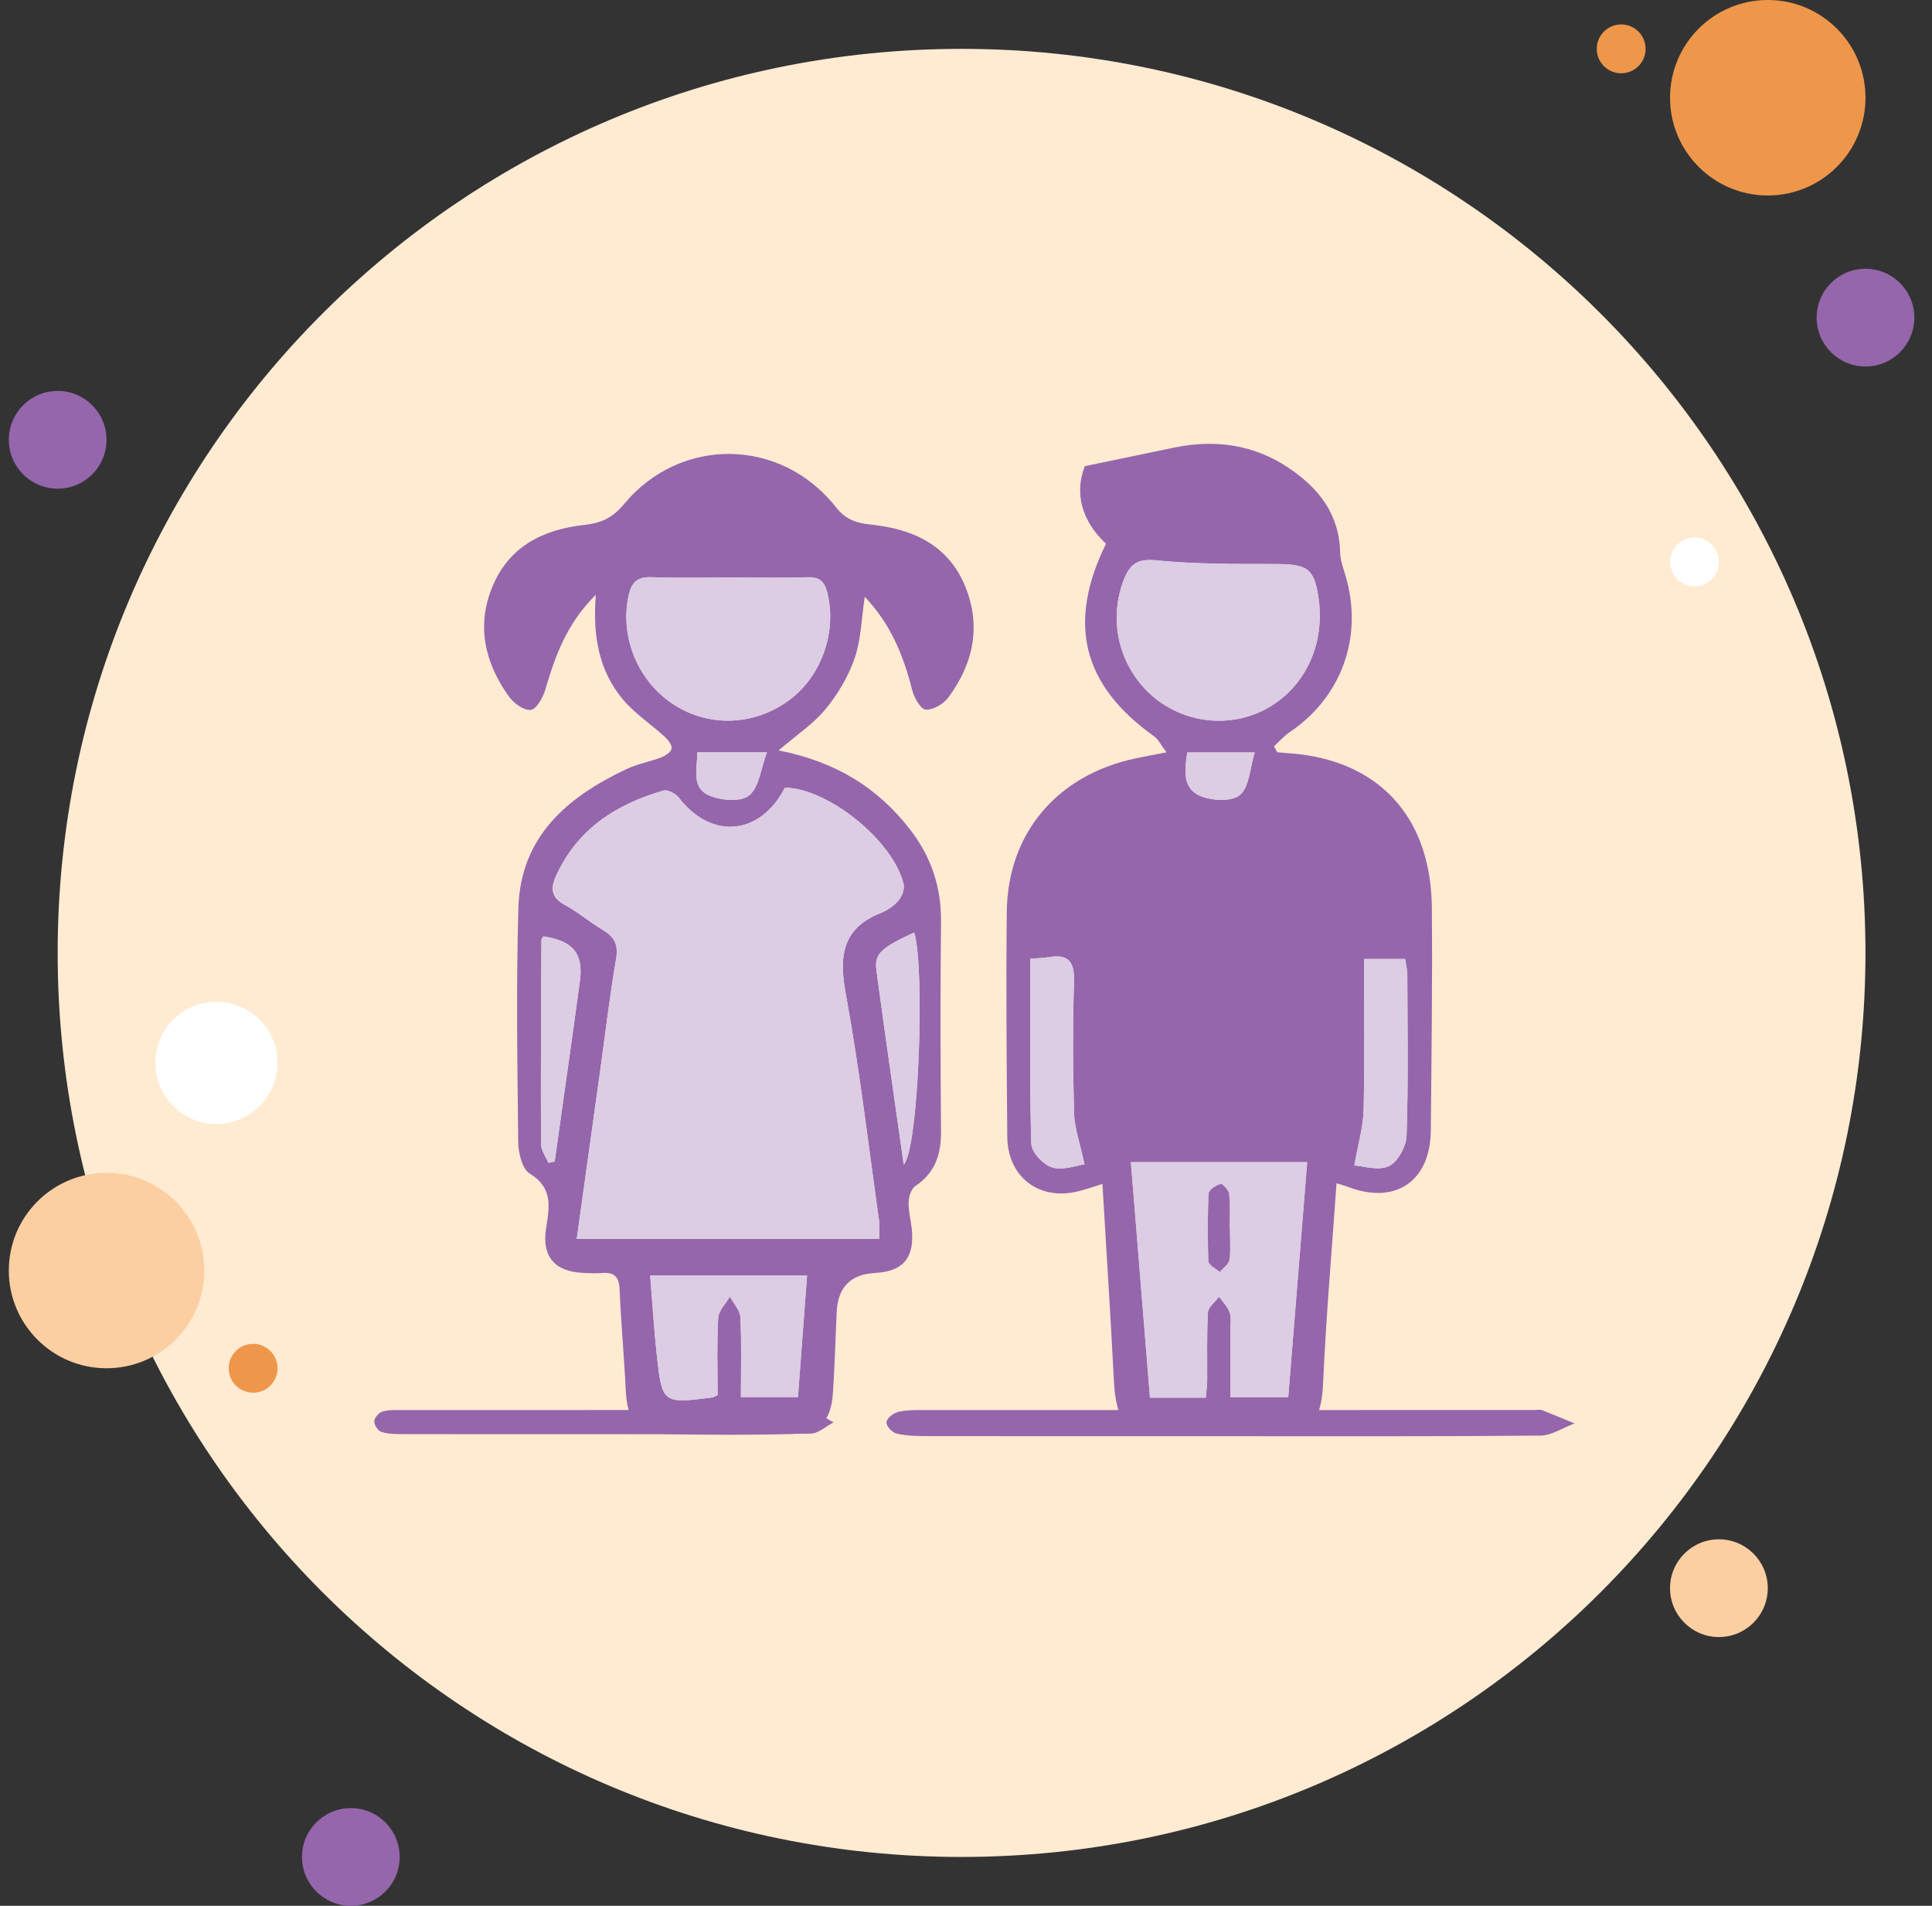
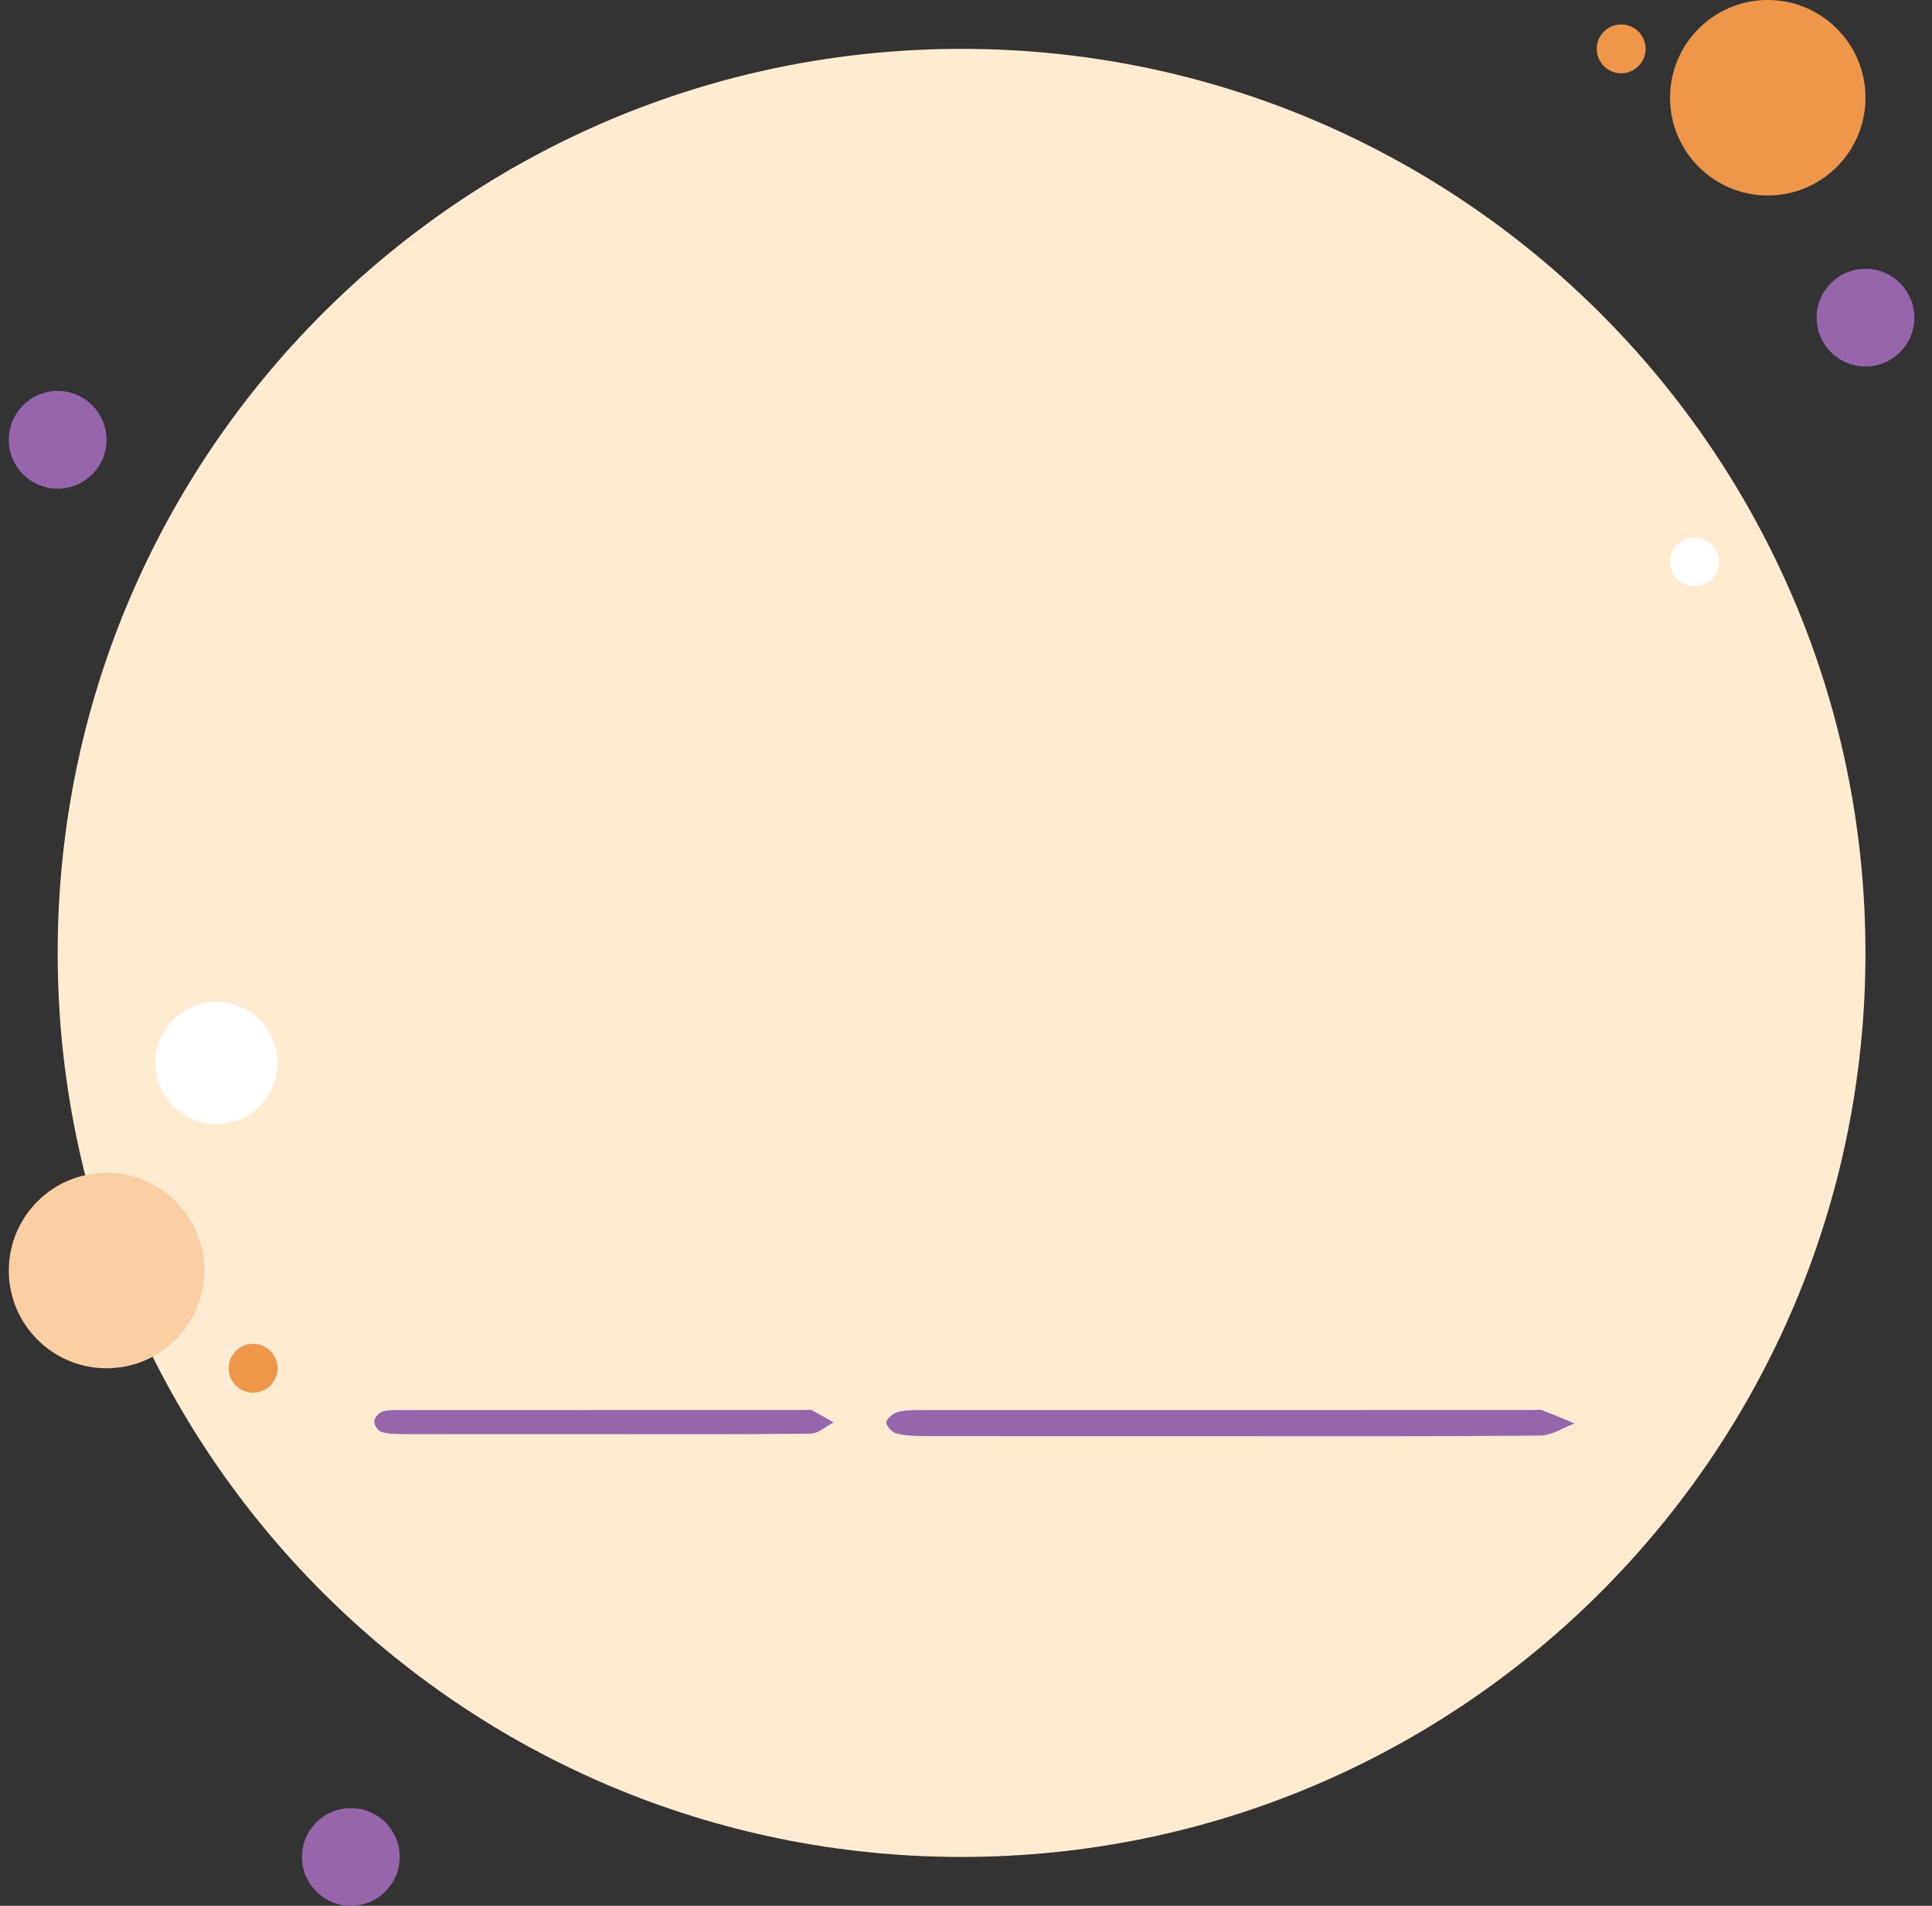
<svg xmlns="http://www.w3.org/2000/svg" width="73" height="72" viewBox="0 0 73 72" fill="none">
  <rect x="0" y="0" width="73" height="72" fill="#333333" stroke="none" />
  <g clip-path="url(#clip0_3690_19858)">
    <path d="M2.179 18.462C3.199 18.462 4.025 17.635 4.025 16.615C4.025 15.596 3.199 14.769 2.179 14.769C1.16 14.769 0.333 15.596 0.333 16.615C0.333 17.635 1.16 18.462 2.179 18.462Z" fill="#9566AC" />
    <path d="M61.256 2.769C61.766 2.769 62.179 2.356 62.179 1.846C62.179 1.336 61.766 0.923 61.256 0.923C60.746 0.923 60.333 1.336 60.333 1.846C60.333 2.356 60.746 2.769 61.256 2.769Z" fill="#EE974B" />
    <path d="M36.333 70.154C55.195 70.154 70.486 54.863 70.486 36C70.486 17.137 55.195 1.846 36.333 1.846C17.47 1.846 2.179 17.137 2.179 36C2.179 54.863 17.47 70.154 36.333 70.154Z" fill="#FEEBD2" />
    <path d="M66.795 7.385C68.834 7.385 70.487 5.732 70.487 3.692C70.487 1.653 68.834 2.76566e-05 66.795 2.76566e-05C64.756 2.76566e-05 63.102 1.653 63.102 3.692C63.102 5.732 64.756 7.385 66.795 7.385Z" fill="#EE974B" />
    <path d="M70.487 13.846C71.506 13.846 72.333 13.02 72.333 12C72.333 10.98 71.506 10.154 70.487 10.154C69.467 10.154 68.641 10.98 68.641 12C68.641 13.02 69.467 13.846 70.487 13.846Z" fill="#9566AC" />
-     <path d="M64.949 61.846C65.968 61.846 66.795 61.02 66.795 60C66.795 58.98 65.968 58.154 64.949 58.154C63.929 58.154 63.102 58.98 63.102 60C63.102 61.02 63.929 61.846 64.949 61.846Z" fill="#FBCFA1" />
    <path d="M4.025 51.692C6.065 51.692 7.718 50.039 7.718 48C7.718 45.961 6.065 44.308 4.025 44.308C1.986 44.308 0.333 45.961 0.333 48C0.333 50.039 1.986 51.692 4.025 51.692Z" fill="#FBCFA1" />
    <path d="M13.256 72C14.276 72 15.102 71.174 15.102 70.154C15.102 69.134 14.276 68.308 13.256 68.308C12.237 68.308 11.41 69.134 11.41 70.154C11.41 71.174 12.237 72 13.256 72Z" fill="#9566AC" />
    <path d="M8.179 42.462C9.453 42.462 10.486 41.428 10.486 40.154C10.486 38.879 9.453 37.846 8.179 37.846C6.904 37.846 5.871 38.879 5.871 40.154C5.871 41.428 6.904 42.462 8.179 42.462Z" fill="white" />
    <path d="M9.564 52.615C10.073 52.615 10.487 52.202 10.487 51.692C10.487 51.182 10.073 50.769 9.564 50.769C9.054 50.769 8.641 51.182 8.641 51.692C8.641 52.202 9.054 52.615 9.564 52.615Z" fill="#EE974B" />
    <path d="M64.026 22.154C64.535 22.154 64.949 21.741 64.949 21.231C64.949 20.721 64.535 20.308 64.026 20.308C63.516 20.308 63.102 20.721 63.102 21.231C63.102 21.741 63.516 22.154 64.026 22.154Z" fill="white" />
    <g clip-path="url(#clip1_3690_19858)">
-       <path d="M48.259 28.42C48.634 28.456 49.011 28.473 49.383 28.532C52.342 28.999 54.074 31.08 54.102 34.294C54.127 37.098 54.088 39.904 54.063 42.708C54.045 44.648 52.706 45.535 50.895 44.826C50.797 44.788 50.693 44.763 50.5 44.703C50.324 47.24 50.105 49.725 49.995 52.214C49.93 53.693 49.563 54.175 48.108 54.189C46.794 54.202 45.48 54.196 44.165 54.191C42.557 54.186 42.171 53.775 42.086 52.118C41.962 49.682 41.803 47.247 41.655 44.73C41.288 44.842 41.017 44.939 40.739 45.007C39.267 45.372 38.073 44.47 38.06 42.945C38.035 40.111 38.01 37.278 38.041 34.445C38.073 31.484 39.938 29.289 42.876 28.658C43.221 28.584 43.568 28.521 44.075 28.422C43.87 28.152 43.772 27.936 43.607 27.818C40.909 25.892 40.307 23.564 41.79 20.541C40.879 19.691 40.586 18.647 40.99 17.611C42.199 17.36 43.28 17.136 44.36 16.911C45.902 16.591 47.364 16.788 48.689 17.676C49.812 18.428 50.602 19.407 50.636 20.865C50.643 21.162 50.753 21.46 50.84 21.75C51.521 24.037 50.704 26.327 48.739 27.655C48.519 27.804 48.337 28.012 48.137 28.192C48.178 28.268 48.218 28.344 48.259 28.42ZM45.56 52.803C45.582 52.545 45.611 52.356 45.613 52.167C45.62 51.306 45.592 50.443 45.642 49.586C45.654 49.379 45.915 49.188 46.062 48.989C46.201 49.19 46.395 49.372 46.465 49.595C46.536 49.823 46.486 50.09 46.486 50.34C46.486 51.158 46.486 51.977 46.486 52.782H48.676C48.919 49.773 49.156 46.834 49.392 43.906H42.73C42.974 46.911 43.211 49.834 43.451 52.803H45.56ZM49.87 23.238C49.864 23.134 49.866 22.939 49.841 22.747C49.678 21.473 49.446 21.309 48.179 21.308C46.679 21.306 45.172 21.318 43.683 21.169C42.982 21.099 42.698 21.304 42.466 21.895C41.898 23.345 42.228 24.994 43.348 26.114C44.438 27.204 46.12 27.533 47.529 26.931C48.956 26.321 49.87 24.914 49.87 23.238ZM38.931 36.221C38.931 38.577 38.9 40.897 38.967 43.215C38.977 43.534 39.426 44.008 39.759 44.106C40.169 44.227 40.671 44.028 40.977 43.988C40.808 43.192 40.599 42.624 40.583 42.05C40.536 40.39 40.532 38.726 40.581 37.065C40.603 36.324 40.361 36.042 39.648 36.158C39.439 36.192 39.225 36.196 38.931 36.221ZM51.174 44.03C51.5 44.049 52.072 44.243 52.475 44.058C52.812 43.904 53.134 43.312 53.148 42.903C53.216 40.884 53.182 38.861 53.175 36.84C53.175 36.631 53.121 36.422 53.095 36.229H51.54C51.54 38.175 51.566 40.054 51.525 41.931C51.511 42.556 51.323 43.178 51.174 44.03ZM44.86 28.427C44.77 29.056 44.654 29.776 45.352 30.071C45.792 30.257 46.546 30.294 46.853 30.031C47.208 29.727 47.226 29.019 47.409 28.427H44.86Z" fill="#9566AC" />
      <path d="M22.513 22.47C21.401 23.571 20.979 24.787 20.608 26.043C20.518 26.347 20.274 26.791 20.057 26.819C19.799 26.852 19.409 26.567 19.226 26.31C18.323 25.042 17.985 23.646 18.612 22.149C19.25 20.624 20.544 20.002 22.061 19.834C22.702 19.763 23.141 19.574 23.573 19.052C25.706 16.468 29.515 16.527 31.587 19.163C31.957 19.634 32.36 19.761 32.906 19.818C34.456 19.979 35.806 20.567 36.456 22.119C37.087 23.627 36.787 25.07 35.829 26.354C35.646 26.599 35.255 26.828 34.977 26.809C34.787 26.796 34.541 26.36 34.469 26.075C34.139 24.772 33.652 23.567 32.674 22.548C32.549 23.375 32.536 24.161 32.293 24.865C32.056 25.554 31.659 26.223 31.196 26.787C30.74 27.342 30.114 27.754 29.421 28.35C31.615 28.784 33.183 29.781 34.392 31.345C35.176 32.359 35.571 33.506 35.556 34.818C35.527 37.458 35.534 40.099 35.556 42.739C35.563 43.611 35.335 44.31 34.584 44.809C34.432 44.91 34.339 45.2 34.332 45.407C34.321 45.735 34.412 46.066 34.448 46.398C34.57 47.506 34.137 48.035 33.067 48.091C32.146 48.14 31.662 48.626 31.615 49.551C31.565 50.577 31.542 51.604 31.472 52.628C31.4 53.69 30.962 54.151 29.922 54.176C28.361 54.214 26.799 54.215 25.238 54.178C24.084 54.151 23.702 53.694 23.645 52.532C23.584 51.258 23.465 49.986 23.411 48.712C23.391 48.241 23.215 48.06 22.766 48.092C22.521 48.11 22.273 48.102 22.027 48.089C20.961 48.035 20.464 47.481 20.634 46.404C20.764 45.584 20.899 44.876 20.012 44.334C19.729 44.161 19.586 43.555 19.581 43.145C19.548 40.2 19.501 37.252 19.587 34.308C19.666 31.594 21.441 30.111 23.665 29.058C24.083 28.861 24.553 28.78 24.986 28.613C25.143 28.552 25.358 28.409 25.377 28.278C25.397 28.143 25.238 27.946 25.111 27.829C24.586 27.349 23.972 26.95 23.523 26.409C22.636 25.339 22.387 24.037 22.513 22.47ZM33.218 46.803C33.218 46.533 33.243 46.315 33.214 46.105C32.81 43.248 32.478 40.377 31.956 37.541C31.692 36.106 31.83 35.072 33.277 34.493C33.526 34.393 33.774 34.225 33.948 34.023C34.08 33.87 34.187 33.588 34.143 33.403C33.758 31.766 31.288 29.777 29.658 29.757C28.722 31.57 26.883 31.735 25.649 30.134C25.529 29.978 25.226 29.821 25.065 29.867C23.288 30.384 21.814 31.311 21.008 33.096C20.795 33.567 20.827 33.908 21.335 34.183C21.84 34.456 22.285 34.84 22.779 35.136C23.206 35.391 23.372 35.675 23.28 36.215C23.033 37.663 22.862 39.126 22.659 40.582C22.374 42.635 22.087 44.688 21.792 46.803H33.218ZM27.572 21.817C26.587 21.817 25.6 21.842 24.617 21.806C24.114 21.787 23.874 21.973 23.761 22.461C23.41 23.982 24.045 25.639 25.354 26.549C26.675 27.468 28.402 27.45 29.746 26.505C31.019 25.61 31.638 23.898 31.259 22.39C31.155 21.977 30.97 21.794 30.527 21.808C29.542 21.837 28.557 21.817 27.572 21.817ZM27.115 52.707C27.115 51.774 27.082 50.781 27.137 49.792C27.152 49.515 27.426 49.252 27.581 48.983C27.719 49.246 27.963 49.504 27.976 49.773C28.023 50.762 27.995 51.755 27.995 52.779H30.151C30.268 51.213 30.381 49.711 30.494 48.19H24.567C24.651 49.224 24.708 50.19 24.812 51.151C25.018 53.034 25.029 53.033 26.918 52.795C26.943 52.792 26.967 52.774 27.115 52.707ZM34.147 43.998C34.724 43.379 34.95 36.5 34.541 35.229C33.291 35.807 33.031 36.032 33.115 36.659C33.438 39.066 33.789 41.469 34.147 43.998ZM20.722 43.934C20.801 43.916 20.88 43.897 20.959 43.879C21.277 41.61 21.602 39.343 21.91 37.073C22.053 36.023 21.65 35.543 20.538 35.376C20.51 35.42 20.457 35.463 20.457 35.507C20.445 38.08 20.43 40.654 20.442 43.227C20.444 43.464 20.625 43.699 20.722 43.934ZM28.977 28.424H26.349C26.346 29.042 26.109 29.759 26.797 30.054C27.242 30.245 27.985 30.307 28.306 30.052C28.681 29.754 28.743 29.049 28.977 28.424Z" fill="#9566AC" />
      <path d="M45.56 52.803H43.452C43.211 49.834 42.974 46.911 42.73 43.906H49.392C49.156 46.834 48.919 49.773 48.676 52.782H46.486C46.486 51.977 46.487 51.158 46.486 50.34C46.486 50.09 46.536 49.823 46.465 49.595C46.396 49.372 46.202 49.19 46.062 48.989C45.916 49.188 45.654 49.379 45.642 49.586C45.593 50.443 45.621 51.306 45.613 52.167C45.612 52.356 45.583 52.545 45.56 52.803ZM46.469 46.437L46.458 46.437C46.458 45.995 46.486 45.551 46.443 45.113C46.428 44.968 46.197 44.712 46.12 44.732C45.945 44.776 45.678 44.953 45.671 45.088C45.628 45.941 45.626 46.799 45.664 47.653C45.67 47.792 45.94 47.919 46.088 48.052C46.215 47.901 46.427 47.762 46.451 47.596C46.506 47.217 46.469 46.824 46.469 46.437Z" fill="#DCCCE4" />
      <path d="M49.87 23.238C49.87 24.914 48.956 26.321 47.53 26.931C46.121 27.533 44.439 27.204 43.348 26.114C42.228 24.994 41.898 23.345 42.467 21.895C42.698 21.304 42.983 21.099 43.683 21.169C45.172 21.318 46.679 21.306 48.179 21.308C49.447 21.309 49.678 21.473 49.842 22.747C49.866 22.939 49.864 23.134 49.87 23.238Z" fill="#DCCCE4" />
      <path d="M38.931 36.221C39.225 36.196 39.439 36.192 39.648 36.158C40.361 36.042 40.603 36.324 40.581 37.065C40.532 38.726 40.536 40.39 40.583 42.05C40.599 42.624 40.808 43.192 40.977 43.988C40.671 44.028 40.169 44.227 39.759 44.106C39.427 44.008 38.977 43.534 38.967 43.215C38.9 40.897 38.931 38.577 38.931 36.221Z" fill="#DCCCE4" />
-       <path d="M51.174 44.03C51.322 43.178 51.511 42.556 51.524 41.931C51.566 40.054 51.539 38.175 51.539 36.229H53.094C53.121 36.422 53.175 36.631 53.175 36.84C53.181 38.861 53.215 40.884 53.147 42.903C53.134 43.312 52.812 43.904 52.475 44.058C52.072 44.243 51.499 44.049 51.174 44.03Z" fill="#DCCCE4" />
+       <path d="M51.174 44.03C51.322 43.178 51.511 42.556 51.524 41.931C51.566 40.054 51.539 38.175 51.539 36.229C53.121 36.422 53.175 36.631 53.175 36.84C53.181 38.861 53.215 40.884 53.147 42.903C53.134 43.312 52.812 43.904 52.475 44.058C52.072 44.243 51.499 44.049 51.174 44.03Z" fill="#DCCCE4" />
      <path d="M44.86 28.427H47.409C47.226 29.019 47.208 29.727 46.853 30.031C46.546 30.294 45.792 30.257 45.352 30.071C44.654 29.776 44.77 29.056 44.86 28.427Z" fill="#DCCCE4" />
      <path d="M33.218 46.803H21.792C22.087 44.688 22.374 42.635 22.659 40.582C22.862 39.126 23.033 37.663 23.28 36.215C23.372 35.675 23.206 35.391 22.779 35.136C22.285 34.84 21.84 34.456 21.335 34.183C20.827 33.908 20.795 33.567 21.008 33.096C21.814 31.311 23.288 30.384 25.064 29.867C25.226 29.821 25.529 29.978 25.649 30.134C26.883 31.735 28.722 31.57 29.657 29.757C31.287 29.777 33.758 31.766 34.143 33.403C34.186 33.588 34.08 33.87 33.948 34.023C33.774 34.225 33.526 34.393 33.277 34.493C31.83 35.072 31.692 36.106 31.956 37.541C32.478 40.377 32.81 43.248 33.214 46.105C33.243 46.315 33.218 46.533 33.218 46.803Z" fill="#DCCCE4" />
      <path d="M27.572 21.817C28.557 21.817 29.543 21.837 30.527 21.808C30.97 21.794 31.156 21.977 31.259 22.39C31.638 23.898 31.019 25.61 29.746 26.505C28.402 27.45 26.675 27.468 25.354 26.549C24.045 25.639 23.411 23.982 23.762 22.461C23.874 21.973 24.114 21.787 24.617 21.806C25.601 21.842 26.587 21.817 27.572 21.817Z" fill="#DCCCE4" />
      <path d="M27.115 52.707C26.967 52.774 26.943 52.792 26.918 52.795C25.029 53.033 25.018 53.034 24.812 51.151C24.707 50.19 24.651 49.224 24.567 48.19H30.494C30.381 49.711 30.268 51.213 30.151 52.779H27.994C27.994 51.755 28.023 50.762 27.976 49.773C27.963 49.504 27.719 49.246 27.581 48.983C27.426 49.252 27.152 49.515 27.137 49.792C27.082 50.781 27.115 51.774 27.115 52.707Z" fill="#DCCCE4" />
      <path d="M34.147 43.998C33.789 41.469 33.439 39.066 33.116 36.659C33.032 36.032 33.291 35.807 34.541 35.229C34.951 36.5 34.725 43.379 34.147 43.998Z" fill="#DCCCE4" />
      <path d="M20.722 43.934C20.625 43.699 20.443 43.464 20.442 43.227C20.43 40.654 20.445 38.08 20.457 35.507C20.457 35.463 20.51 35.42 20.539 35.377C21.65 35.543 22.053 36.023 21.91 37.073C21.602 39.343 21.277 41.61 20.959 43.879C20.88 43.897 20.801 43.916 20.722 43.934Z" fill="#DCCCE4" />
      <path d="M28.978 28.424C28.744 29.049 28.682 29.754 28.306 30.052C27.986 30.307 27.242 30.245 26.798 30.054C26.109 29.759 26.347 29.042 26.349 28.424H28.978Z" fill="#DCCCE4" />
      <path d="M46.468 46.437C46.468 46.824 46.506 47.217 46.451 47.596C46.427 47.762 46.215 47.901 46.088 48.052C45.94 47.919 45.669 47.792 45.663 47.653C45.626 46.799 45.628 45.941 45.671 45.088C45.677 44.953 45.945 44.776 46.119 44.732C46.196 44.712 46.428 44.968 46.442 45.113C46.486 45.551 46.458 45.995 46.458 46.437L46.468 46.437Z" fill="#9566AC" />
    </g>
    <path d="M22.732 54.182C20.219 54.182 17.707 54.184 15.194 54.179C14.928 54.179 14.648 54.174 14.401 54.093C14.277 54.051 14.137 53.83 14.142 53.695C14.146 53.566 14.307 53.376 14.439 53.333C14.659 53.261 14.91 53.27 15.148 53.27C20.263 53.268 25.378 53.268 30.492 53.269C30.552 53.269 30.624 53.248 30.67 53.273C30.948 53.421 31.22 53.581 31.495 53.737C31.206 53.885 30.919 54.158 30.628 54.162C27.996 54.195 25.364 54.182 22.732 54.182Z" fill="#9566AC" />
    <path d="M46.366 54.258C42.601 54.258 38.837 54.26 35.072 54.255C34.673 54.254 34.254 54.249 33.884 54.161C33.698 54.116 33.488 53.877 33.495 53.731C33.502 53.591 33.744 53.386 33.941 53.339C34.27 53.261 34.646 53.271 35.003 53.271C42.666 53.268 50.33 53.269 57.994 53.269C58.083 53.269 58.19 53.246 58.26 53.273C58.676 53.435 59.084 53.607 59.495 53.776C59.062 53.936 58.632 54.232 58.197 54.236C54.254 54.272 50.31 54.257 46.366 54.258Z" fill="#9566AC" />
  </g>
  <defs>
    <clipPath id="clip0_3690_19858">
      <rect width="72" height="72" fill="white" transform="translate(0.333)" />
    </clipPath>
    <clipPath id="clip1_3690_19858">
-       <rect width="39.452" height="42.411" fill="white" transform="translate(17.101 16.767)" />
-     </clipPath>
+       </clipPath>
  </defs>
</svg>